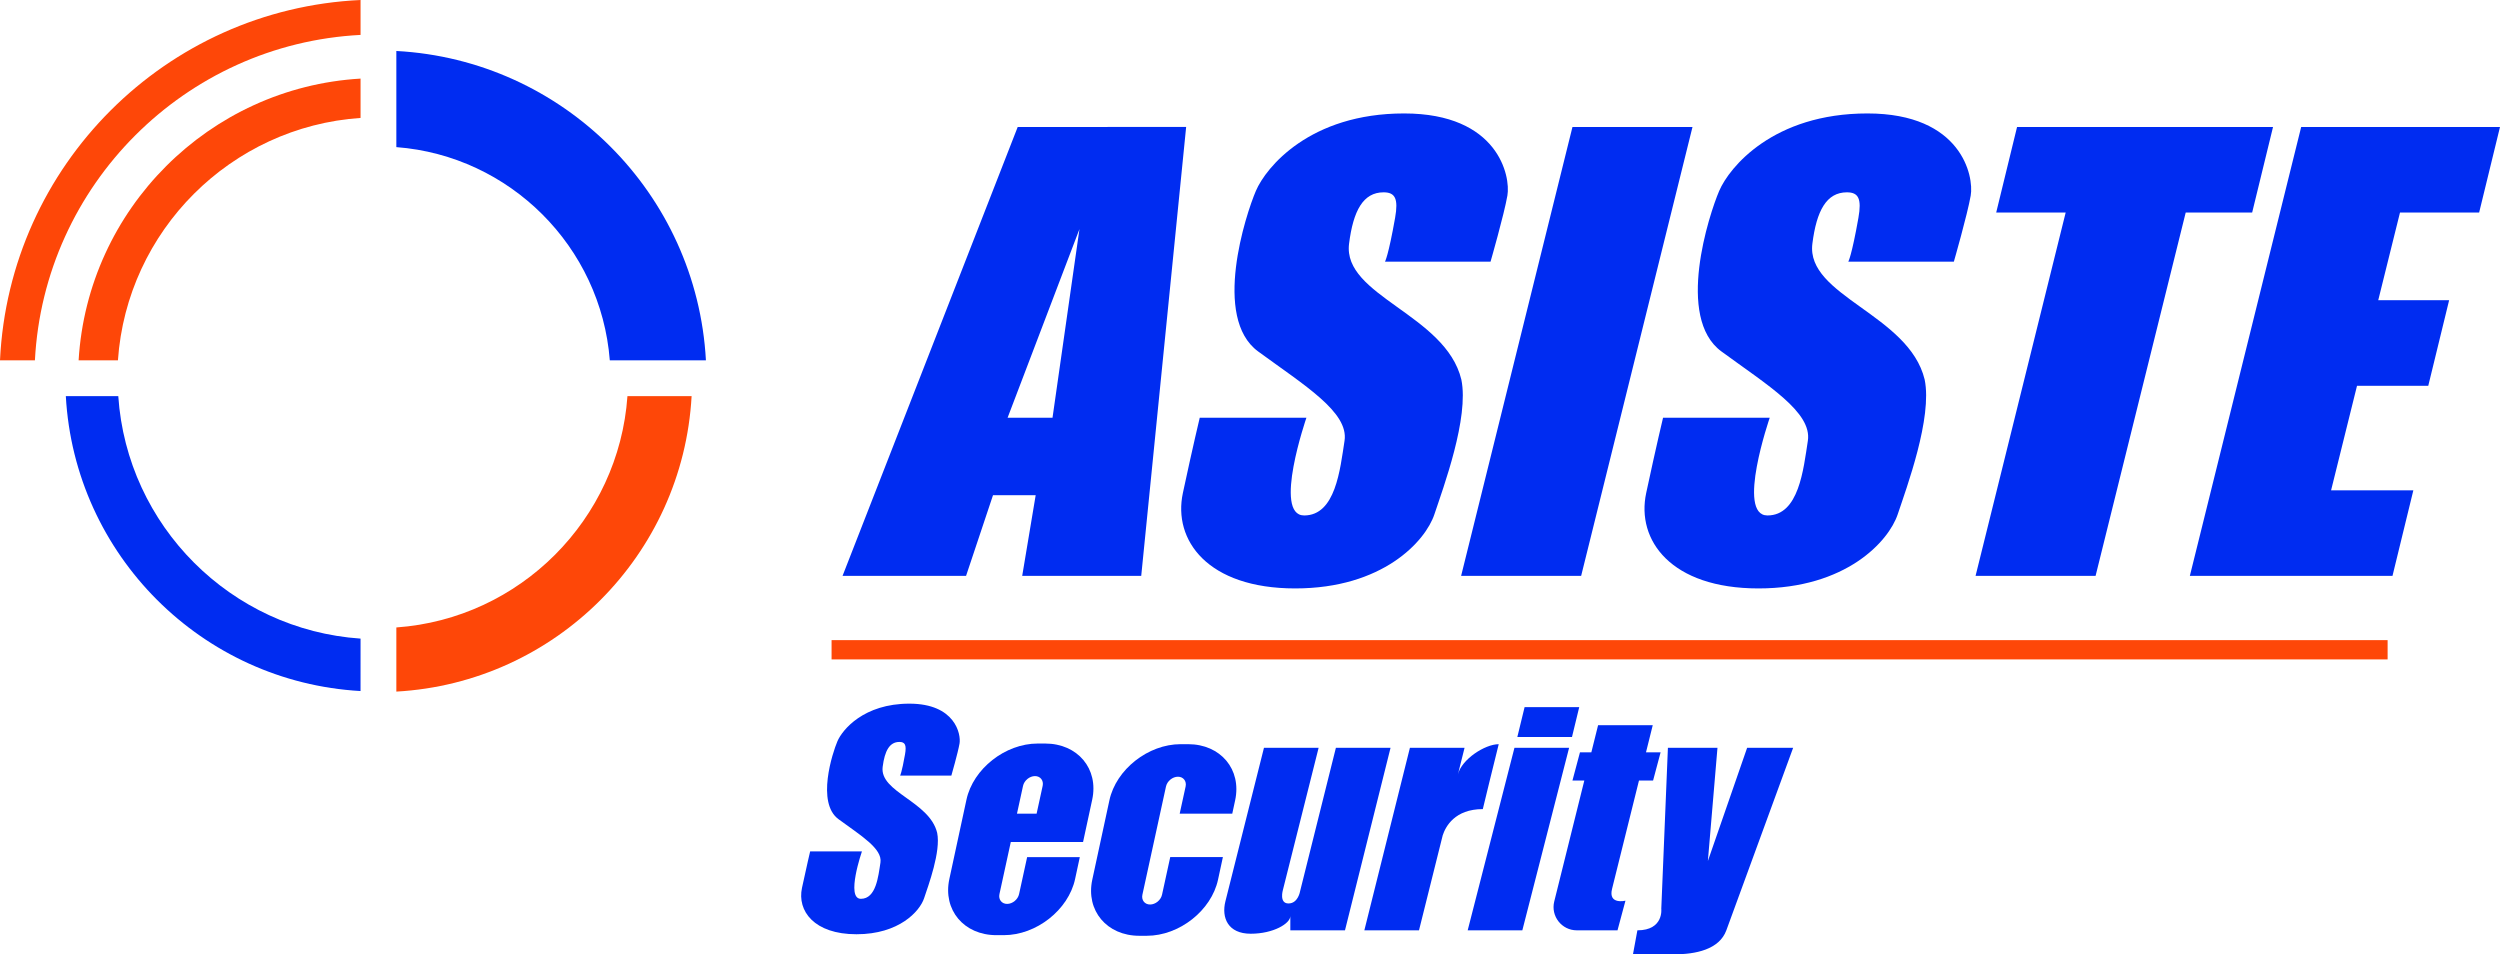
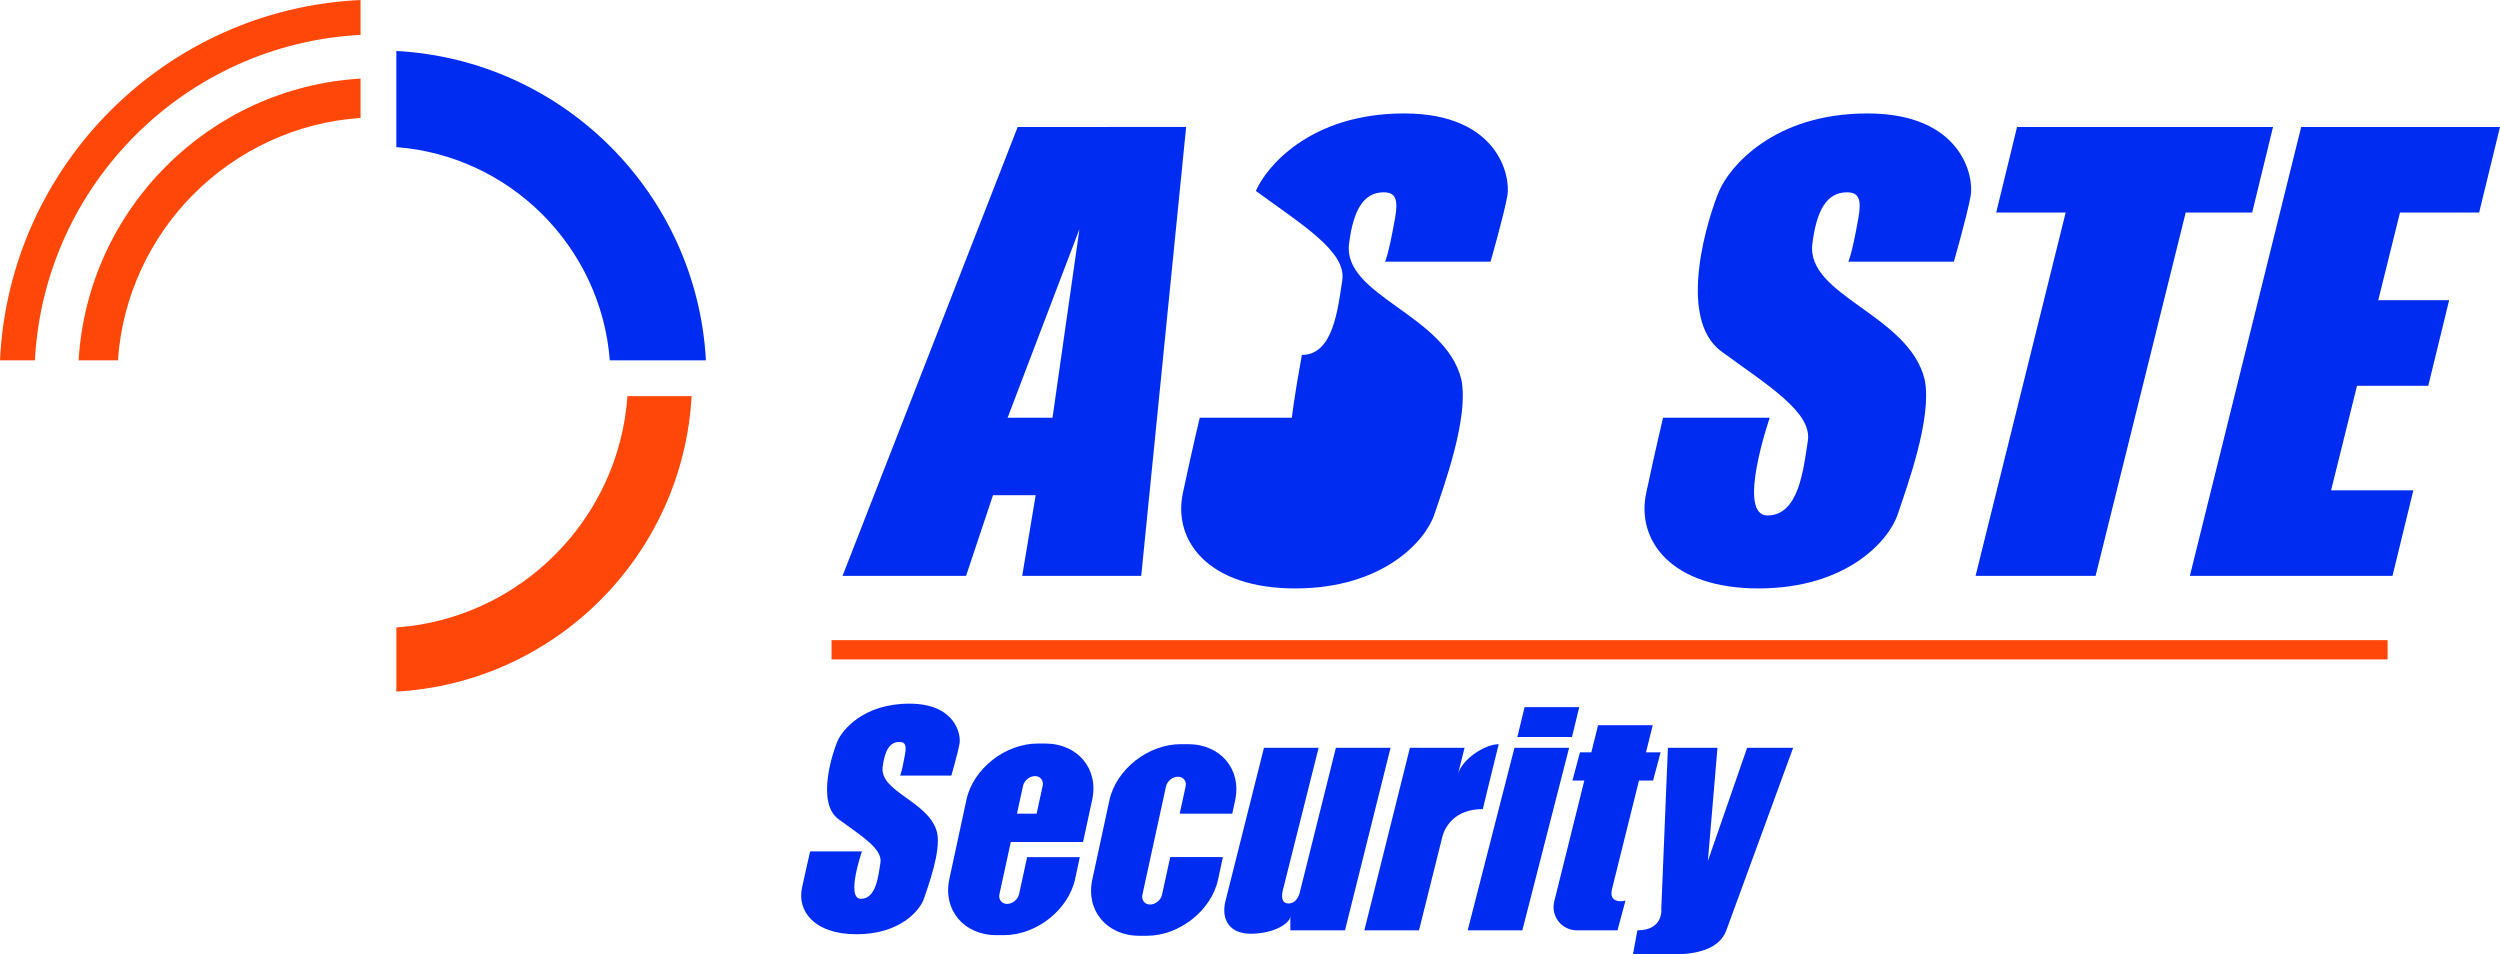
<svg xmlns="http://www.w3.org/2000/svg" version="1.1" x="0px" y="0px" viewBox="0 0 159.331 60.821" enable-background="new 0 0 159.331 60.821" xml:space="preserve">
  <g id="CORRECCION">
    <g id="Capa_4">
	</g>
    <g>
      <path fill="#002CF1" d="M64.861,8.092L53.697,36.703h7.872l1.717-5.141h2.72l-0.859,5.141h7.586l2.863-28.611H64.861z     M67.079,26.624h-2.863l4.58-12.023L67.079,26.624z" />
-       <path fill="#002CF1" d="M83.261,26.624h-6.799c0,0-0.43,1.789-1.074,4.795s1.575,6.083,7.156,6.083    c5.582,0,8.301-3.006,8.874-4.724c0.572-1.717,2.219-6.155,1.717-8.588c-1.002-4.151-7.577-5.331-7.156-8.659    c0.266-2.111,0.904-3.274,2.199-3.274c0.744,0,0.95,0.412,0.735,1.628c-0.43,2.433-0.644,2.791-0.644,2.791h6.727    c0,0,0.859-2.983,1.074-4.211c0.215-1.228-0.573-5.235-6.584-5.235s-8.802,3.435-9.446,4.938    c-0.644,1.503-2.791,8.079,0.144,10.23c2.934,2.151,5.791,3.871,5.507,5.695c-0.284,1.824-0.57,4.758-2.574,4.758    C81.114,32.85,83.261,26.624,83.261,26.624z" />
+       <path fill="#002CF1" d="M83.261,26.624h-6.799c0,0-0.43,1.789-1.074,4.795s1.575,6.083,7.156,6.083    c5.582,0,8.301-3.006,8.874-4.724c0.572-1.717,2.219-6.155,1.717-8.588c-1.002-4.151-7.577-5.331-7.156-8.659    c0.266-2.111,0.904-3.274,2.199-3.274c0.744,0,0.95,0.412,0.735,1.628c-0.43,2.433-0.644,2.791-0.644,2.791h6.727    c0,0,0.859-2.983,1.074-4.211c0.215-1.228-0.573-5.235-6.584-5.235s-8.802,3.435-9.446,4.938    c2.934,2.151,5.791,3.871,5.507,5.695c-0.284,1.824-0.57,4.758-2.574,4.758    C81.114,32.85,83.261,26.624,83.261,26.624z" />
      <path fill="#002CF1" d="M54.933,54.261h-3.3c0,0-0.208,0.869-0.521,2.328c-0.313,1.459,0.764,2.953,3.474,2.953    c2.71,0,4.03-1.459,4.308-2.293c0.278-0.834,1.077-2.987,0.834-4.169c-0.487-2.015-3.678-2.588-3.474-4.204    c0.13-1.025,0.439-1.59,1.068-1.59c0.362,0,0.461,0.2,0.357,0.791c-0.208,1.181-0.313,1.355-0.313,1.355h3.266    c0,0,0.417-1.448,0.521-2.044c0.104-0.596-0.278-2.542-3.196-2.542c-2.919,0-4.273,1.667-4.586,2.397    c-0.313,0.73-1.355,3.922,0.069,4.966c1.424,1.045,2.811,1.879,2.673,2.765c-0.138,0.885-0.276,2.31-1.249,2.31    C53.89,57.283,54.933,54.261,54.933,54.261z" />
      <path fill="#002CF1" d="M112.789,26.624h-6.799c0,0-0.43,1.789-1.074,4.795c-0.644,3.006,1.575,6.083,7.156,6.083    c5.582,0,8.301-3.006,8.874-4.724c0.572-1.717,2.219-6.155,1.717-8.588c-1.002-4.151-7.577-5.331-7.156-8.659    c0.266-2.111,0.904-3.274,2.199-3.274c0.744,0,0.95,0.412,0.735,1.628c-0.43,2.433-0.644,2.791-0.644,2.791h6.727    c0,0,0.859-2.983,1.074-4.211c0.215-1.228-0.573-5.235-6.584-5.235s-8.802,3.435-9.446,4.938    c-0.644,1.503-2.791,8.079,0.143,10.23c2.934,2.151,5.791,3.871,5.508,5.695c-0.283,1.824-0.57,4.758-2.574,4.758    C110.641,32.85,112.789,26.624,112.789,26.624z" />
-       <polygon fill="#002CF1" points="107.867,8.092 100.217,8.092 93.12,36.703 100.77,36.703   " />
      <polygon fill="#002CF1" points="100.648,45.067 97.166,45.067 96.703,46.972 100.186,46.972   " />
      <polygon fill="#002CF1" points="100.003,47.658 96.52,47.658 93.539,59.292 97.022,59.292   " />
      <polygon fill="#002CF1" points="144.866,8.092 140.653,8.092 133.003,8.092 128.552,8.092 127.222,13.547 131.65,13.547     125.907,36.703 133.556,36.703 139.3,13.547 143.535,13.547   " />
      <polygon fill="#002CF1" points="158.001,13.547 159.331,8.092 154.31,8.092 147.505,8.092 146.66,8.092 139.564,36.703     140.653,36.703 147.213,36.703 152.479,36.703 153.809,31.248 148.566,31.248 150.218,24.588 154.759,24.588 156.089,19.133     151.571,19.133 152.957,13.547   " />
      <path fill="#002CF1" d="M66.61,47.387h-0.473c-2.074,0-4.117,1.61-4.542,3.577l-1.091,5.058C60.08,57.99,61.43,59.6,63.503,59.6    h0.473c2.074,0,4.117-1.61,4.542-3.577l0.301-1.398h-3.357l-0.514,2.358c-0.075,0.344-0.418,0.625-0.762,0.625    c-0.344,0-0.564-0.282-0.489-0.625l0.723-3.319h1.251h3.11h0.245l0.582-2.697C70.034,48.997,68.684,47.387,66.61,47.387z     M64.814,51.859l0.386-1.772c0.075-0.344,0.418-0.625,0.762-0.625c0.344,0,0.564,0.282,0.489,0.625l-0.386,1.772H64.814z" />
      <path fill="#002CF1" d="M74.582,54.624l-0.523,2.398c-0.075,0.344-0.418,0.625-0.762,0.625c-0.344,0-0.564-0.282-0.489-0.625    l1.503-6.895c0.075-0.344,0.418-0.625,0.762-0.625c0.344,0,0.564,0.282,0.489,0.625l-0.378,1.731h3.351l0.184-0.853    c0.424-1.967-0.925-3.577-2.999-3.577h-0.473c-2.073,0-4.117,1.61-4.542,3.577l-1.091,5.058c-0.424,1.967,0.925,3.577,2.999,3.577    h0.473c2.074,0,4.117-1.61,4.542-3.577l0.31-1.439H74.582z" />
      <path fill="#002CF1" d="M82.855,56.812l2.285-9.154h3.483l-2.904,11.634h-3.483v-0.908c0,0.471-1.072,1.125-2.524,1.125    s-1.877-1.018-1.613-2.069l2.457-9.782h3.483l-2.276,9.06c0,0-0.255,0.862,0.356,0.862C82.729,57.579,82.855,56.812,82.855,56.812    z" />
      <path fill="#002CF1" d="M92.916,49.354l0.424-1.696h-3.483l-2.904,11.634h3.483l1.437-5.757l0,0l0,0l0.075-0.299    c0.18-0.551,0.766-1.67,2.555-1.67c0,0,0.799-3.303,1.014-4.137C94.641,47.428,93.157,48.389,92.916,49.354z" />
      <path fill="#002CF1" d="M102.739,56.654l1.717-6.909h0.899l0.479-1.798h-0.931l0.43-1.728h-3.483l-0.43,1.728h-0.725l-0.479,1.798    h0.756l-1.917,7.708c-0.232,0.934,0.475,1.839,1.437,1.839h1.588h1.007l0.507-1.889C103.597,57.402,102.484,57.677,102.739,56.654    L102.739,56.654z" />
      <path fill="#002CF1" d="M111.349,47.658l-2.502,7.217l0.612-7.217h-3.159l-0.422,10.259c0,0,0.169,1.375-1.523,1.375    c-0.282,1.529-0.282,1.529-0.282,1.529s1.206-0.003,2.612,0c1.378,0.003,2.89-0.304,3.339-1.529l4.258-11.634H111.349z" />
      <rect x="52.998" y="40.797" fill="#FE4708" width="99.17" height="1.229" />
      <path fill="#002CF1" d="M38.864,22.965h6.126C44.41,12.335,35.892,3.82,25.26,3.249v6.127C32.503,9.931,38.3,15.724,38.864,22.965    z" />
      <path fill="#FE4708" d="M39.989,25.245c-0.553,7.874-6.857,14.183-14.729,14.744v4.088c10.138-0.57,18.256-8.692,18.818-18.832    H39.989z" />
-       <path fill="#002CF1" d="M22.979,40.7c-8.264-0.563-14.885-7.189-15.441-15.455H4.195c0.563,10.121,8.665,18.226,18.783,18.797    L22.979,40.7L22.979,40.7z" />
      <path fill="#FE4708" d="M7.516,22.965c0.57-8.264,7.196-14.886,15.463-15.449V5.009C13.333,5.579,5.588,13.32,5.01,22.964    L7.516,22.965L7.516,22.965z" />
      <path fill="#FE4708" d="M2.225,22.965C2.808,11.788,11.8,2.8,22.979,2.225V0C10.555,0.578,0.585,10.543,0,22.965H2.225z" />
    </g>
  </g>
  <g id="GUIA" display="none">
</g>
</svg>